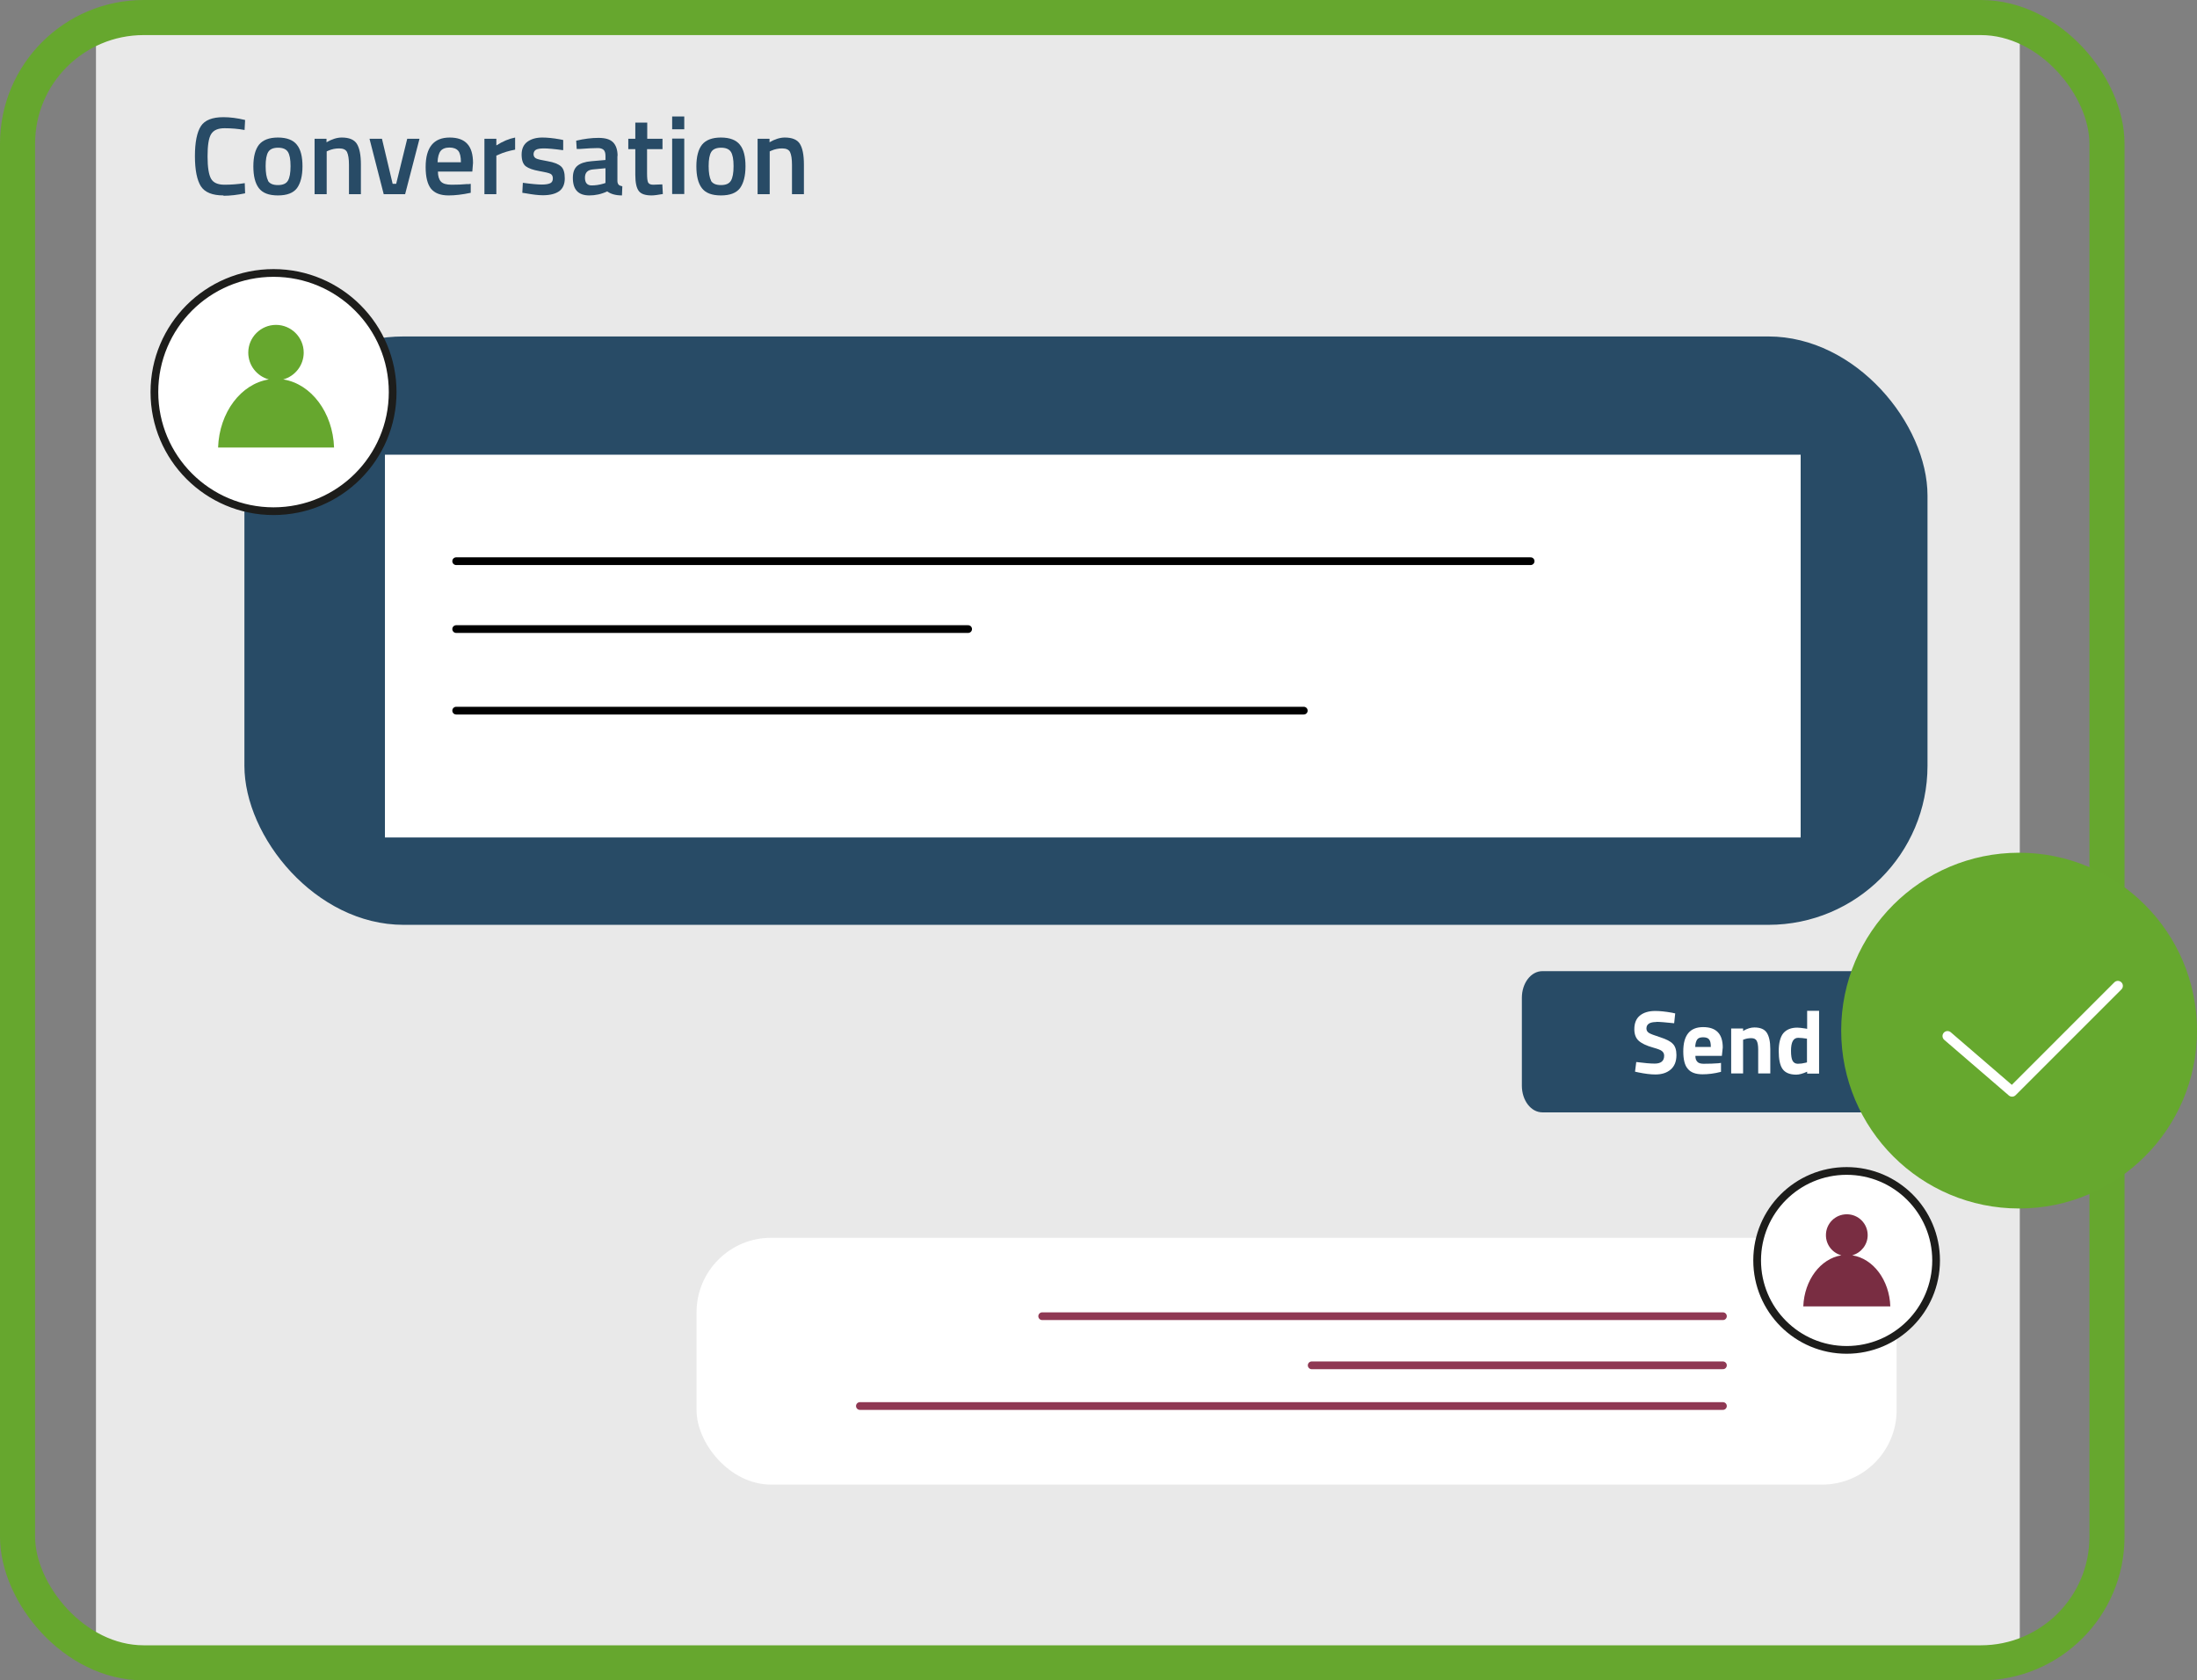
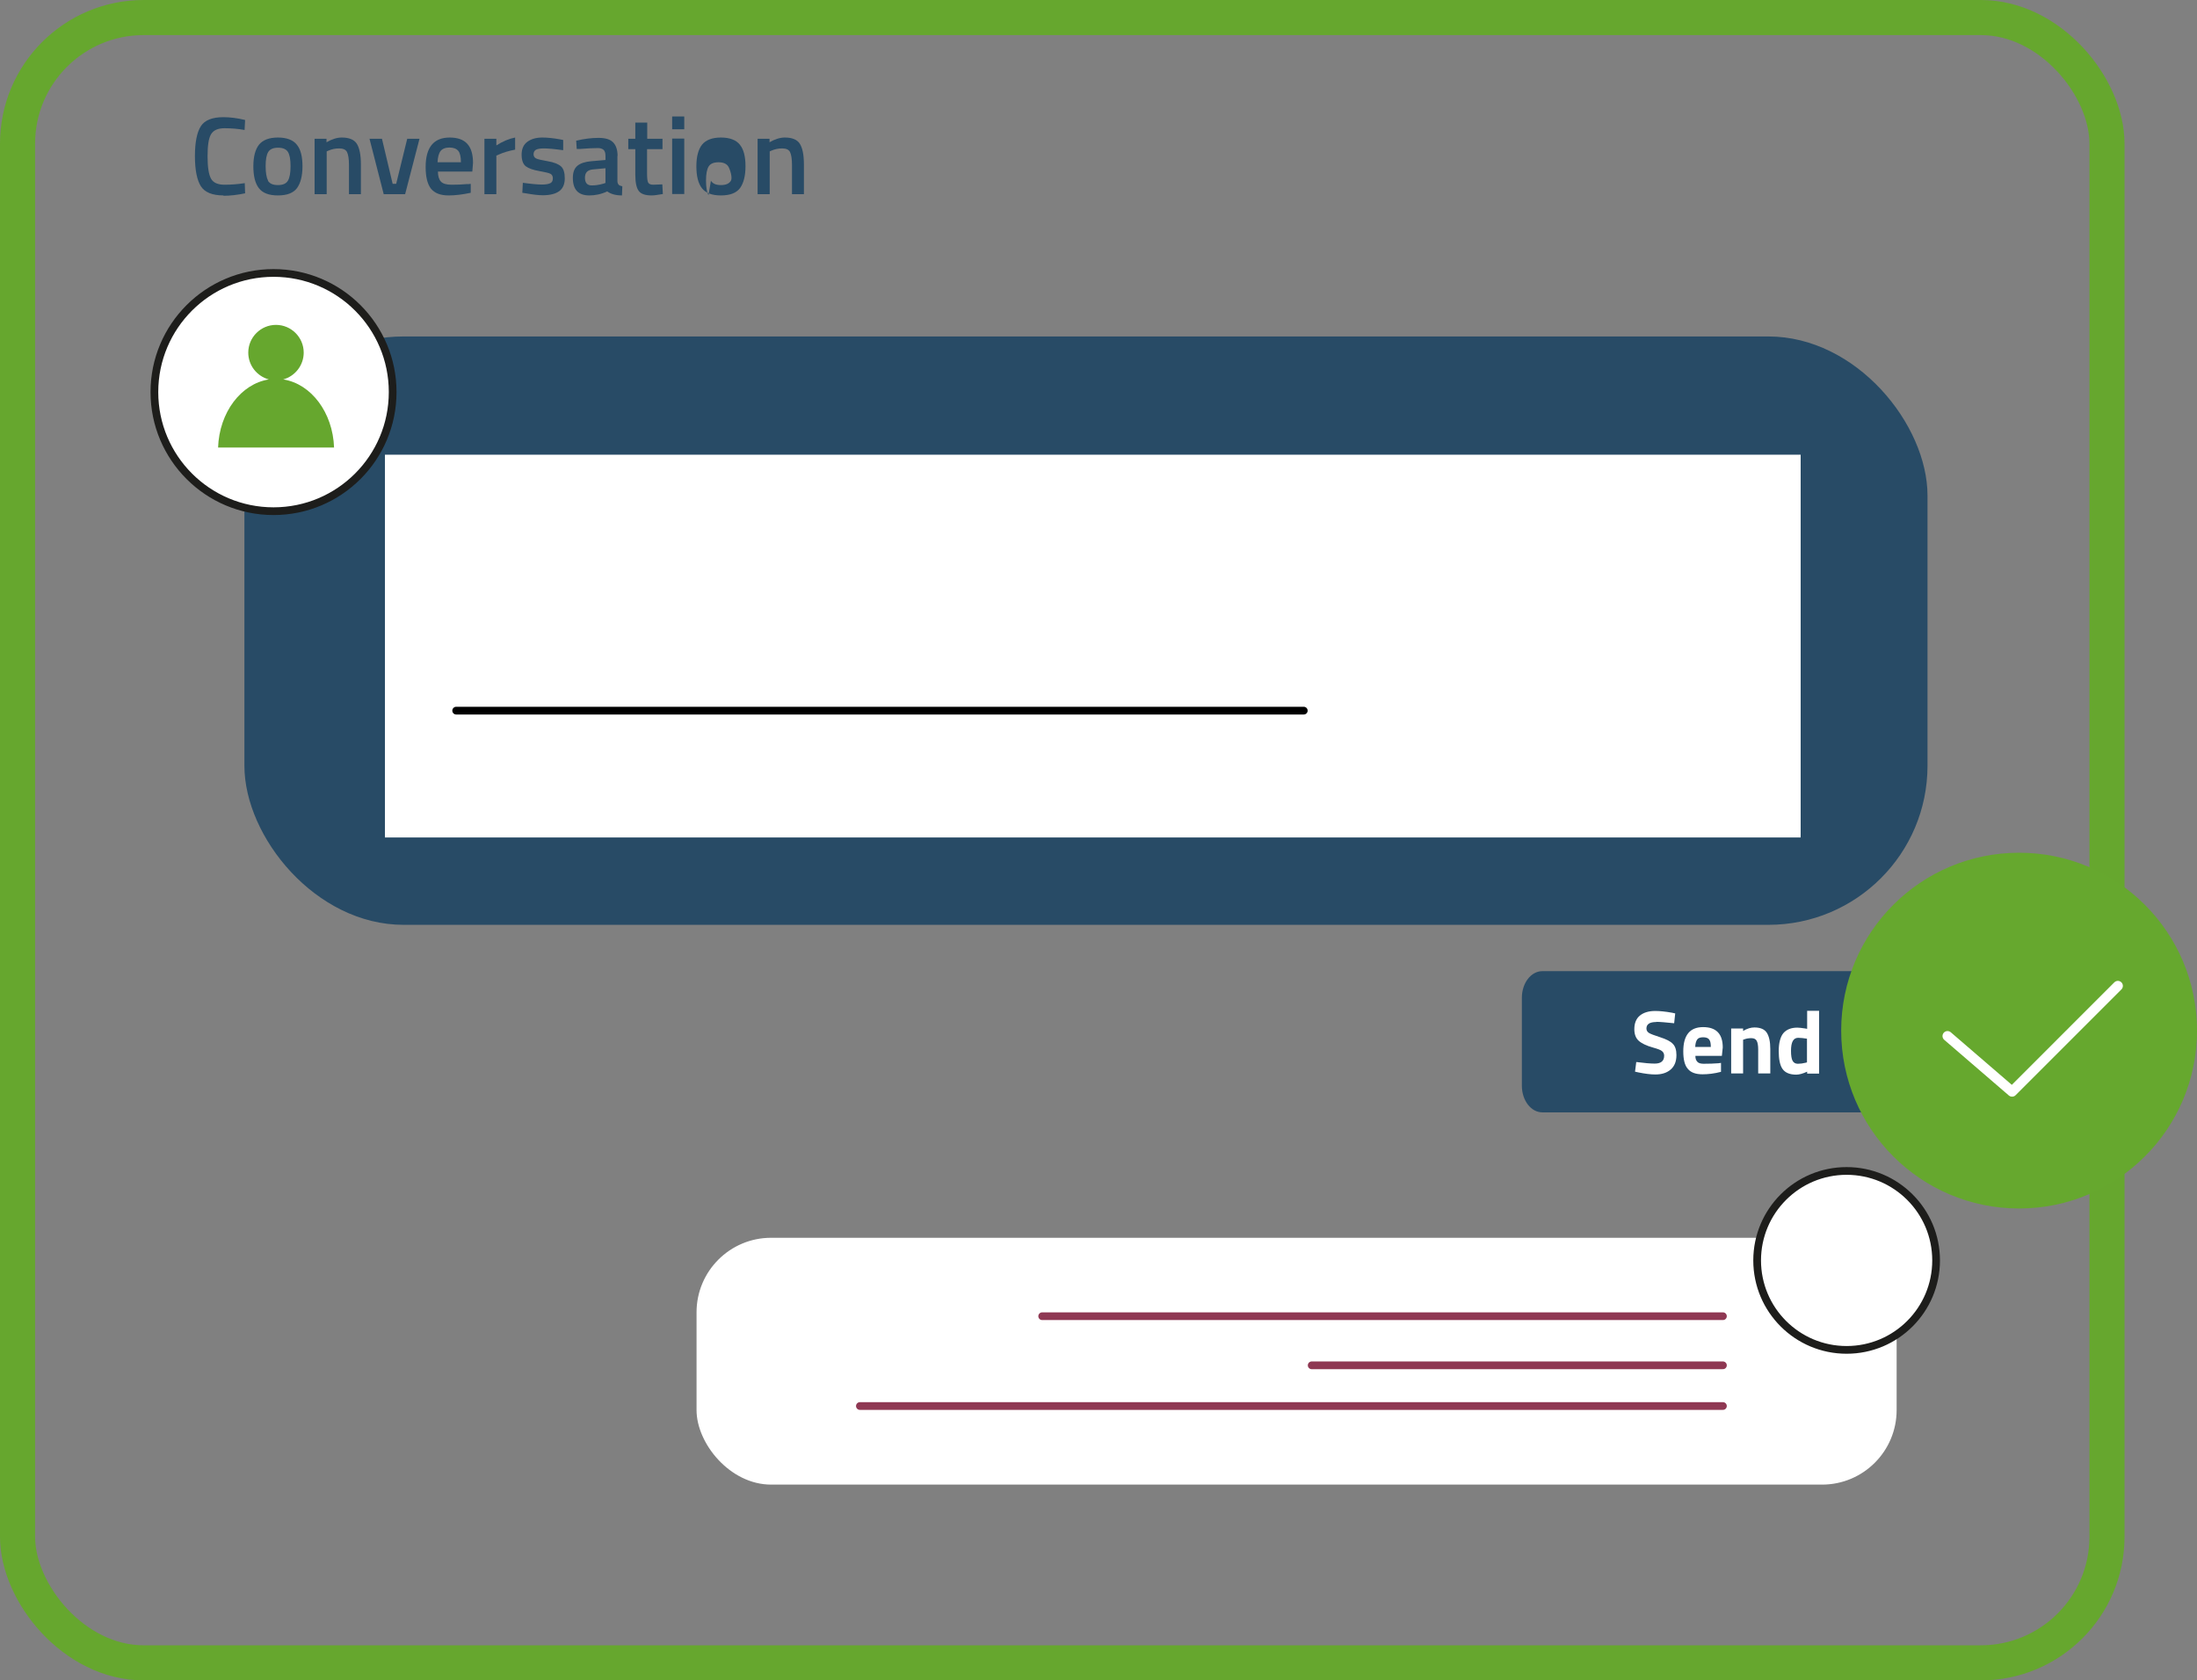
<svg xmlns="http://www.w3.org/2000/svg" id="Livello_2" viewBox="0 0 125.22 95.79">
  <rect x="0" y="0" width="125.22" height="95.79" fill="#808080" stroke="none" />
  <defs>
    <style>.cls-1{fill:#66a82e;}.cls-2{fill:#66a72e;}.cls-3{fill:#e9e9e9;}.cls-4,.cls-5{fill:#fff;}.cls-6{fill:#284b66;}.cls-7{fill:#792d42;}.cls-8{stroke:#fff;stroke-width:.57px;}.cls-8,.cls-9,.cls-10,.cls-11{fill:none;}.cls-8,.cls-10,.cls-11{stroke-linecap:round;stroke-linejoin:round;}.cls-5{stroke:#1d1d1b;}.cls-5,.cls-9{stroke-miterlimit:10;}.cls-5,.cls-10,.cls-11{stroke-width:.44px;}.cls-9{stroke:#66a72e;stroke-width:2px;}.cls-10{stroke:#8f3853;}.cls-11{stroke:#000;}.cls-12{isolation:isolate;}</style>
  </defs>
  <g id="Layer_1">
-     <rect class="cls-3" x="5.47" y=".92" width="109.65" height="93.99" />
    <rect class="cls-6" x="13.93" y="19.18" width="95.93" height="33.54" rx="9.07" ry="9.07" />
    <rect class="cls-4" x="21.94" y="25.92" width="80.69" height="21.82" />
    <g id="Raggruppa_1849">
      <path id="Tracciato_152" class="cls-6" d="m87.91,55.36h21.21c.65,0,1.17.68,1.17,1.52v5.01c0,.84-.52,1.52-1.17,1.52h-21.21c-.65,0-1.17-.68-1.17-1.52v-5.01c0-.84.52-1.52,1.17-1.52Z" />
      <g id="Accedi" class="cls-12">
        <g class="cls-12">
          <path class="cls-4" d="m94.4,58.26c-.37,0-.56.12-.56.37,0,.11.05.19.14.25s.31.14.65.25.58.23.71.37c.14.14.21.35.21.64,0,.37-.11.64-.33.83-.22.19-.51.28-.87.28-.27,0-.59-.04-.98-.12l-.18-.04.07-.55c.46.06.81.09,1.05.09.36,0,.54-.15.54-.45,0-.11-.04-.19-.12-.26s-.25-.13-.5-.2c-.4-.11-.68-.25-.84-.4s-.24-.37-.24-.65c0-.35.11-.61.32-.78.21-.17.5-.26.87-.26.25,0,.57.03.96.1l.18.04-.06.56c-.48-.05-.82-.08-1.02-.08Z" />
          <path class="cls-4" d="m96.75,60.54c.08.07.2.1.35.1.32,0,.6-.01.85-.03l.14-.02v.51c-.38.1-.74.14-1.05.14-.39,0-.67-.1-.84-.31-.18-.2-.26-.54-.26-1,0-.92.38-1.38,1.13-1.38s1.12.39,1.12,1.16l-.05.48h-1.51c0,.16.04.27.12.34Zm.76-.86c0-.21-.03-.35-.1-.43-.06-.08-.18-.12-.34-.12s-.28.04-.34.13-.1.22-.11.42h.89Z" />
          <path class="cls-4" d="m99.36,61.19h-.69v-2.56h.68v.14c.23-.14.45-.2.64-.2.34,0,.58.1.71.3.13.2.2.51.2.93v1.39h-.69v-1.37c0-.22-.03-.38-.08-.48-.05-.1-.15-.16-.31-.16-.14,0-.28.02-.41.07l-.06.02v1.92Z" />
          <path class="cls-4" d="m103.68,57.61v3.59h-.68v-.11c-.24.11-.45.17-.62.17-.37,0-.63-.11-.78-.32s-.22-.56-.22-1.02.09-.81.26-1.02c.18-.21.44-.32.8-.32.11,0,.26.02.46.05l.1.02v-1.03h.69Zm-.76,2.97l.07-.02v-1.35c-.19-.03-.36-.05-.5-.05-.28,0-.41.25-.41.74,0,.27.03.46.09.57.06.11.16.17.3.17s.29-.02.45-.06Z" />
        </g>
      </g>
    </g>
    <g id="Group_1389">
      <circle id="Ellipse_184" class="cls-5" cx="15.59" cy="22.35" r="6.79" />
    </g>
    <path class="cls-2" d="m16.14,21.63c.67-.18,1.17-.8,1.17-1.53,0-.87-.71-1.58-1.58-1.58s-1.58.71-1.58,1.58c0,.73.49,1.34,1.17,1.53-1.58.25-2.82,1.87-2.89,3.88h6.61c-.07-2-1.31-3.63-2.89-3.88Z" />
    <rect class="cls-9" x="1" y="1" width="119.09" height="93.79" rx="7.19" ry="7.19" />
    <path class="cls-6" d="m12.74,11.14c-.63,0-1.06-.17-1.29-.52-.22-.35-.34-.92-.34-1.72s.12-1.37.34-1.71.65-.51,1.28-.51c.38,0,.79.05,1.24.16l-.03.57c-.38-.07-.76-.1-1.14-.1s-.63.11-.77.34-.2.65-.2,1.27.07,1.04.2,1.27c.13.23.39.34.77.34s.76-.03,1.15-.09l.02.58c-.43.09-.85.14-1.23.14Z" />
    <path class="cls-6" d="m14.76,8.25c.22-.27.58-.41,1.08-.41s.87.14,1.08.41c.22.27.32.68.32,1.23s-.11.96-.31,1.24c-.21.28-.57.42-1.09.42s-.88-.14-1.09-.42-.31-.69-.31-1.24.11-.96.32-1.23Zm.51,2.05c.1.17.29.25.57.25s.47-.08.57-.25c.1-.17.15-.44.15-.83s-.05-.65-.15-.81c-.1-.16-.29-.24-.56-.24s-.46.08-.56.24c-.1.16-.15.43-.15.81s.05.66.14.83Z" />
    <path class="cls-6" d="m18.62,11.07h-.69v-3.16h.68v.2c.31-.18.6-.27.87-.27.42,0,.71.12.86.36s.23.63.23,1.18v1.69h-.68v-1.67c0-.34-.04-.58-.11-.73-.07-.14-.22-.21-.45-.21-.21,0-.42.04-.62.13l-.09.04v2.45Z" />
    <path class="cls-6" d="m21.05,7.91h.72l.61,2.57h.2l.63-2.57h.7l-.82,3.16h-1.22l-.81-3.16Z" />
    <path class="cls-6" d="m26.65,10.5l.18-.02v.51c-.47.1-.89.15-1.26.15-.47,0-.8-.13-1.01-.39-.2-.26-.3-.67-.3-1.23,0-1.12.46-1.68,1.37-1.68s1.33.48,1.33,1.45l-.04.49h-1.96c0,.26.06.45.17.57s.31.18.61.18.61-.01.92-.04Zm-.38-1.25c0-.31-.05-.53-.15-.65-.1-.12-.27-.19-.5-.19s-.41.07-.51.2-.16.35-.17.64h1.33Z" />
    <path class="cls-6" d="m27.61,11.07v-3.16h.68v.38c.36-.23.71-.38,1.07-.45v.69c-.36.07-.67.16-.93.28l-.14.06v2.2h-.69Z" />
    <path class="cls-6" d="m32.08,8.56c-.5-.07-.86-.1-1.08-.1s-.38.03-.46.08-.13.14-.13.25.05.19.14.24c.1.05.32.1.67.16s.6.16.75.29c.15.13.22.36.22.69s-.11.58-.32.73-.52.23-.93.23c-.26,0-.58-.04-.97-.11l-.2-.03.03-.57c.51.07.87.1,1.09.1s.38-.03.48-.08c.1-.05.14-.15.14-.27s-.04-.21-.13-.26c-.09-.05-.31-.1-.65-.16-.34-.06-.6-.15-.76-.27s-.24-.35-.24-.67.11-.57.33-.73c.22-.16.5-.24.85-.24.27,0,.6.03.99.1l.2.04v.57Z" />
    <path class="cls-6" d="m35.19,8.88v1.44c0,.09.03.16.07.21.04.04.11.07.21.09l-.02.52c-.36,0-.64-.08-.84-.23-.34.16-.68.23-1.02.23-.63,0-.94-.33-.94-1,0-.32.09-.55.26-.69s.43-.23.79-.26l.81-.07v-.23c0-.17-.04-.29-.11-.35s-.18-.1-.32-.1c-.27,0-.61.02-1.01.05h-.2s-.03-.47-.03-.47c.46-.11.88-.16,1.27-.16s.66.08.83.25.26.43.26.79Zm-1.41.78c-.29.03-.44.18-.44.47s.13.44.38.44c.21,0,.43-.03.67-.1l.12-.04v-.84l-.73.07Z" />
    <path class="cls-6" d="m37.75,8.5h-.87v1.39c0,.26.02.43.06.51.04.08.13.13.29.13l.52-.02.03.55c-.28.05-.5.08-.64.08-.36,0-.6-.08-.73-.25s-.2-.47-.2-.93v-1.46h-.4v-.59h.4v-.92h.68v.92h.87v.59Z" />
    <path class="cls-6" d="m38.31,7.37v-.73h.69v.73h-.69Zm0,3.69v-3.16h.69v3.16h-.69Z" />
-     <path class="cls-6" d="m40.01,8.25c.22-.27.58-.41,1.08-.41s.87.14,1.08.41c.22.27.32.68.32,1.23s-.11.96-.31,1.24c-.21.28-.57.42-1.09.42s-.88-.14-1.09-.42-.31-.69-.31-1.24.11-.96.32-1.23Zm.51,2.05c.1.17.29.25.57.25s.47-.08.57-.25c.1-.17.15-.44.15-.83s-.05-.65-.15-.81c-.1-.16-.29-.24-.56-.24s-.46.08-.56.24c-.1.16-.15.43-.15.81s.05.66.14.83Z" />
+     <path class="cls-6" d="m40.01,8.25c.22-.27.58-.41,1.08-.41s.87.14,1.08.41c.22.27.32.68.32,1.23s-.11.96-.31,1.24c-.21.28-.57.42-1.09.42s-.88-.14-1.09-.42-.31-.69-.31-1.24.11-.96.32-1.23Zm.51,2.05c.1.17.29.25.57.25s.47-.08.57-.25s-.05-.65-.15-.81c-.1-.16-.29-.24-.56-.24s-.46.08-.56.24c-.1.16-.15.43-.15.81s.05.66.14.83Z" />
    <path class="cls-6" d="m43.87,11.07h-.69v-3.16h.68v.2c.31-.18.6-.27.87-.27.42,0,.71.12.86.36s.23.63.23,1.18v1.69h-.68v-1.67c0-.34-.04-.58-.11-.73-.07-.14-.22-.21-.45-.21-.21,0-.42.04-.62.13l-.09.04v2.45Z" />
    <rect class="cls-4" x="39.7" y="70.56" width="68.4" height="14.07" rx="4.25" ry="4.25" />
    <g id="Group_1389-2">
      <circle id="Ellipse_184-2" class="cls-5" cx="105.25" cy="71.85" r="5.1" />
    </g>
-     <path class="cls-7" d="m105.57,71.56c.5-.14.88-.6.88-1.15,0-.66-.53-1.19-1.19-1.19s-1.19.53-1.19,1.19c0,.55.37,1.01.88,1.15-1.19.19-2.11,1.41-2.17,2.91h4.96c-.05-1.5-.98-2.73-2.17-2.91Z" />
    <line class="cls-10" x1="98.2" y1="80.15" x2="49.01" y2="80.15" />
    <line class="cls-10" x1="98.2" y1="77.83" x2="74.76" y2="77.83" />
    <line class="cls-10" x1="98.2" y1="75.03" x2="59.4" y2="75.03" />
-     <line class="cls-11" x1="26" y1="31.99" x2="87.24" y2="31.99" />
-     <line class="cls-11" x1="26" y1="35.86" x2="55.18" y2="35.86" />
    <line class="cls-11" x1="26" y1="40.51" x2="74.31" y2="40.51" />
    <g id="Group_1389-3">
      <circle id="Ellipse_184-3" class="cls-1" cx="115.08" cy="58.75" r="10.14" />
    </g>
    <polyline class="cls-8" points="111 59.06 114.68 62.23 120.71 56.2" />
  </g>
</svg>